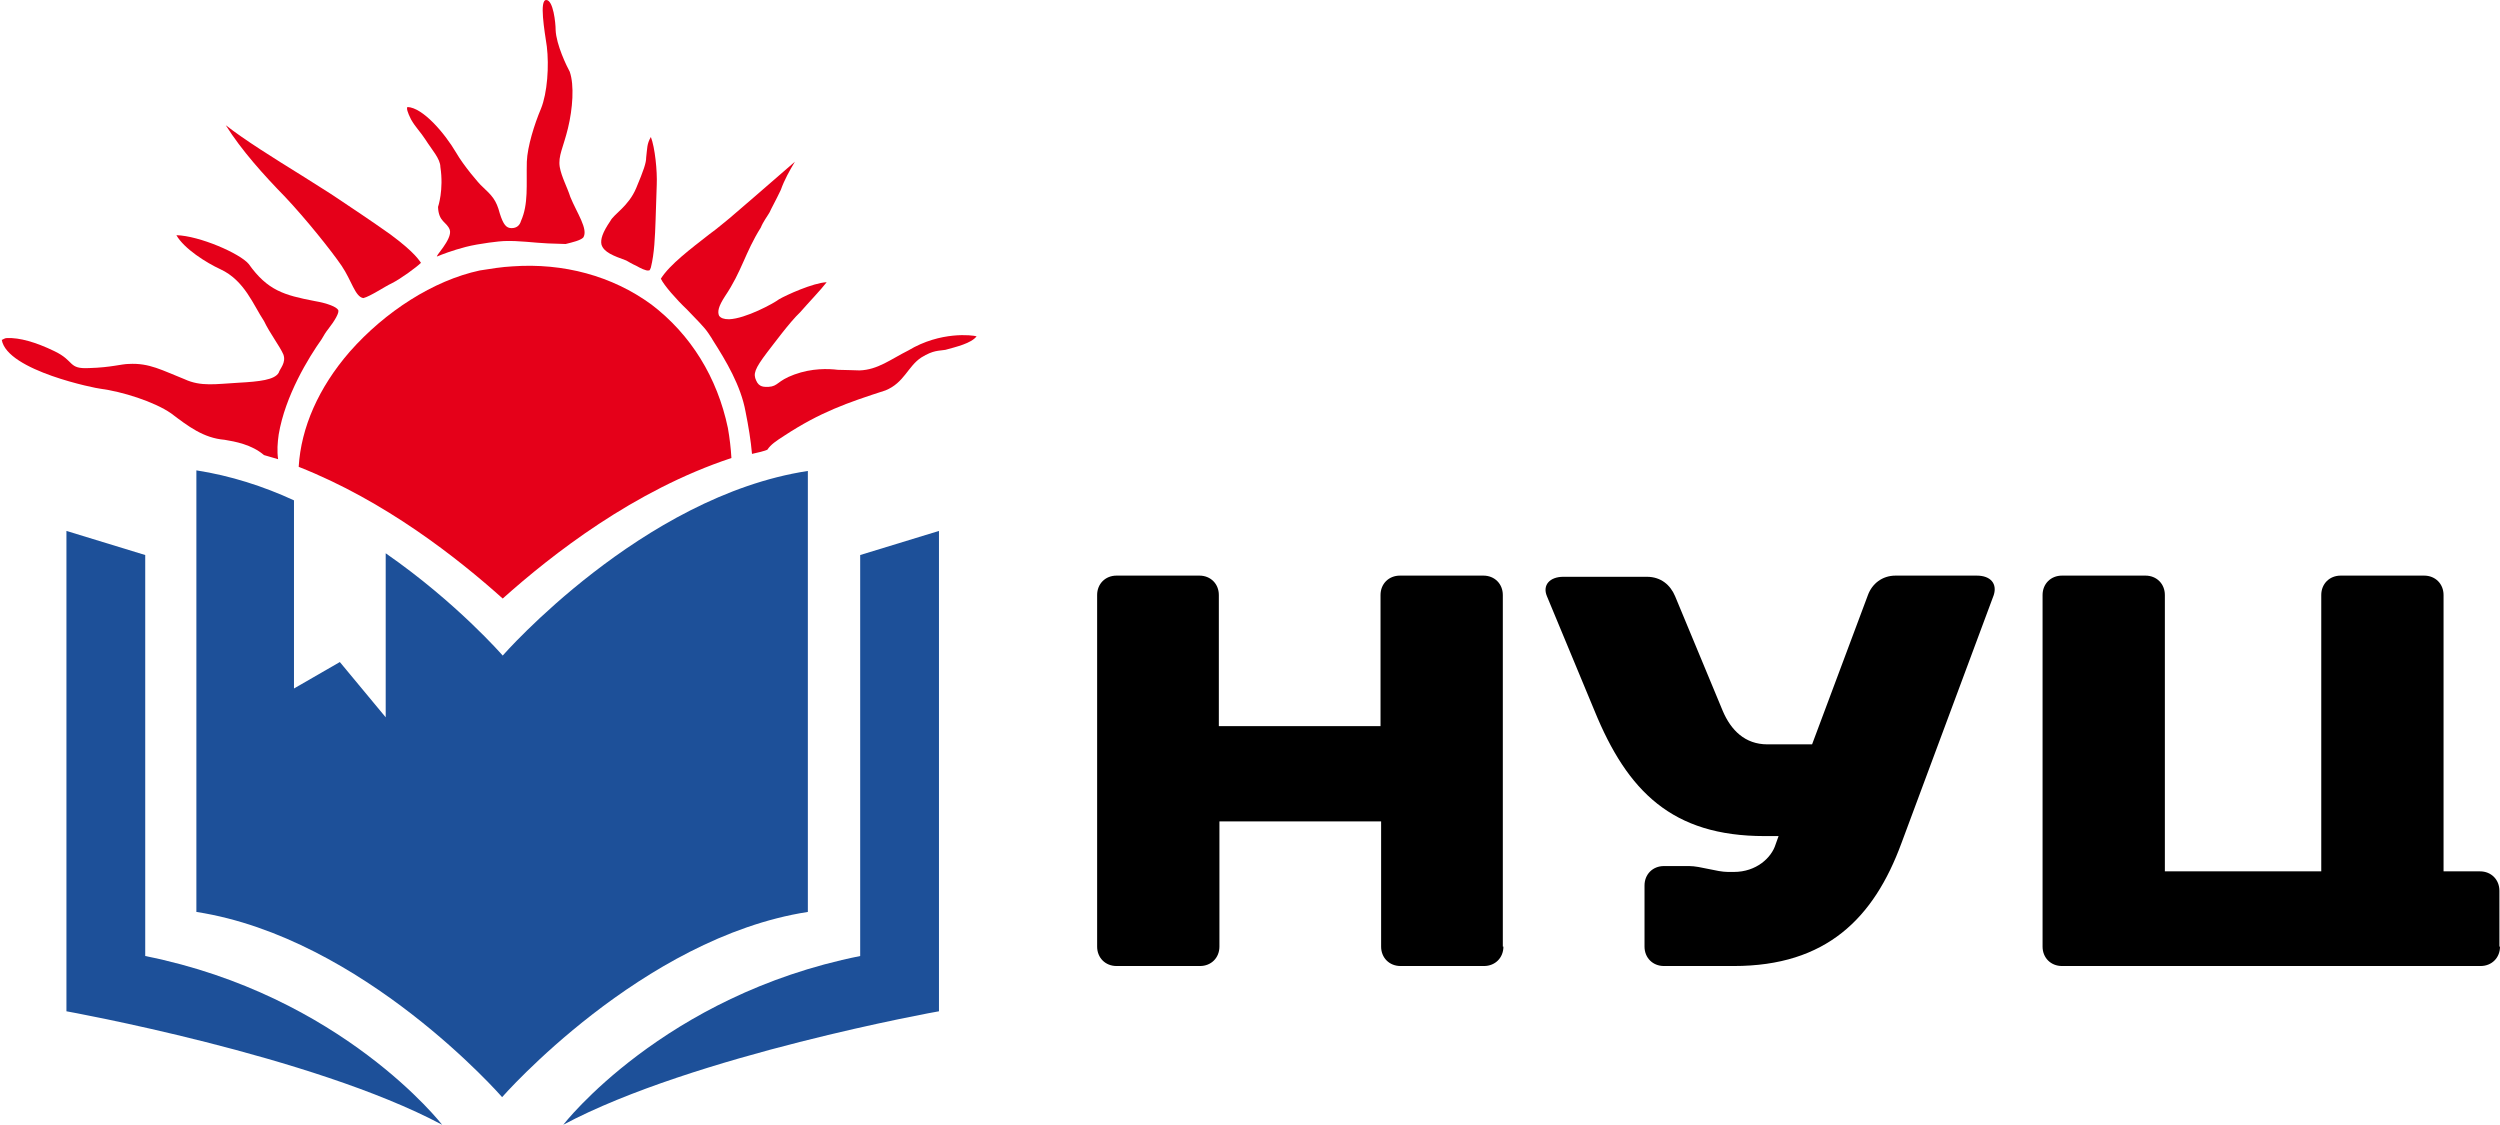
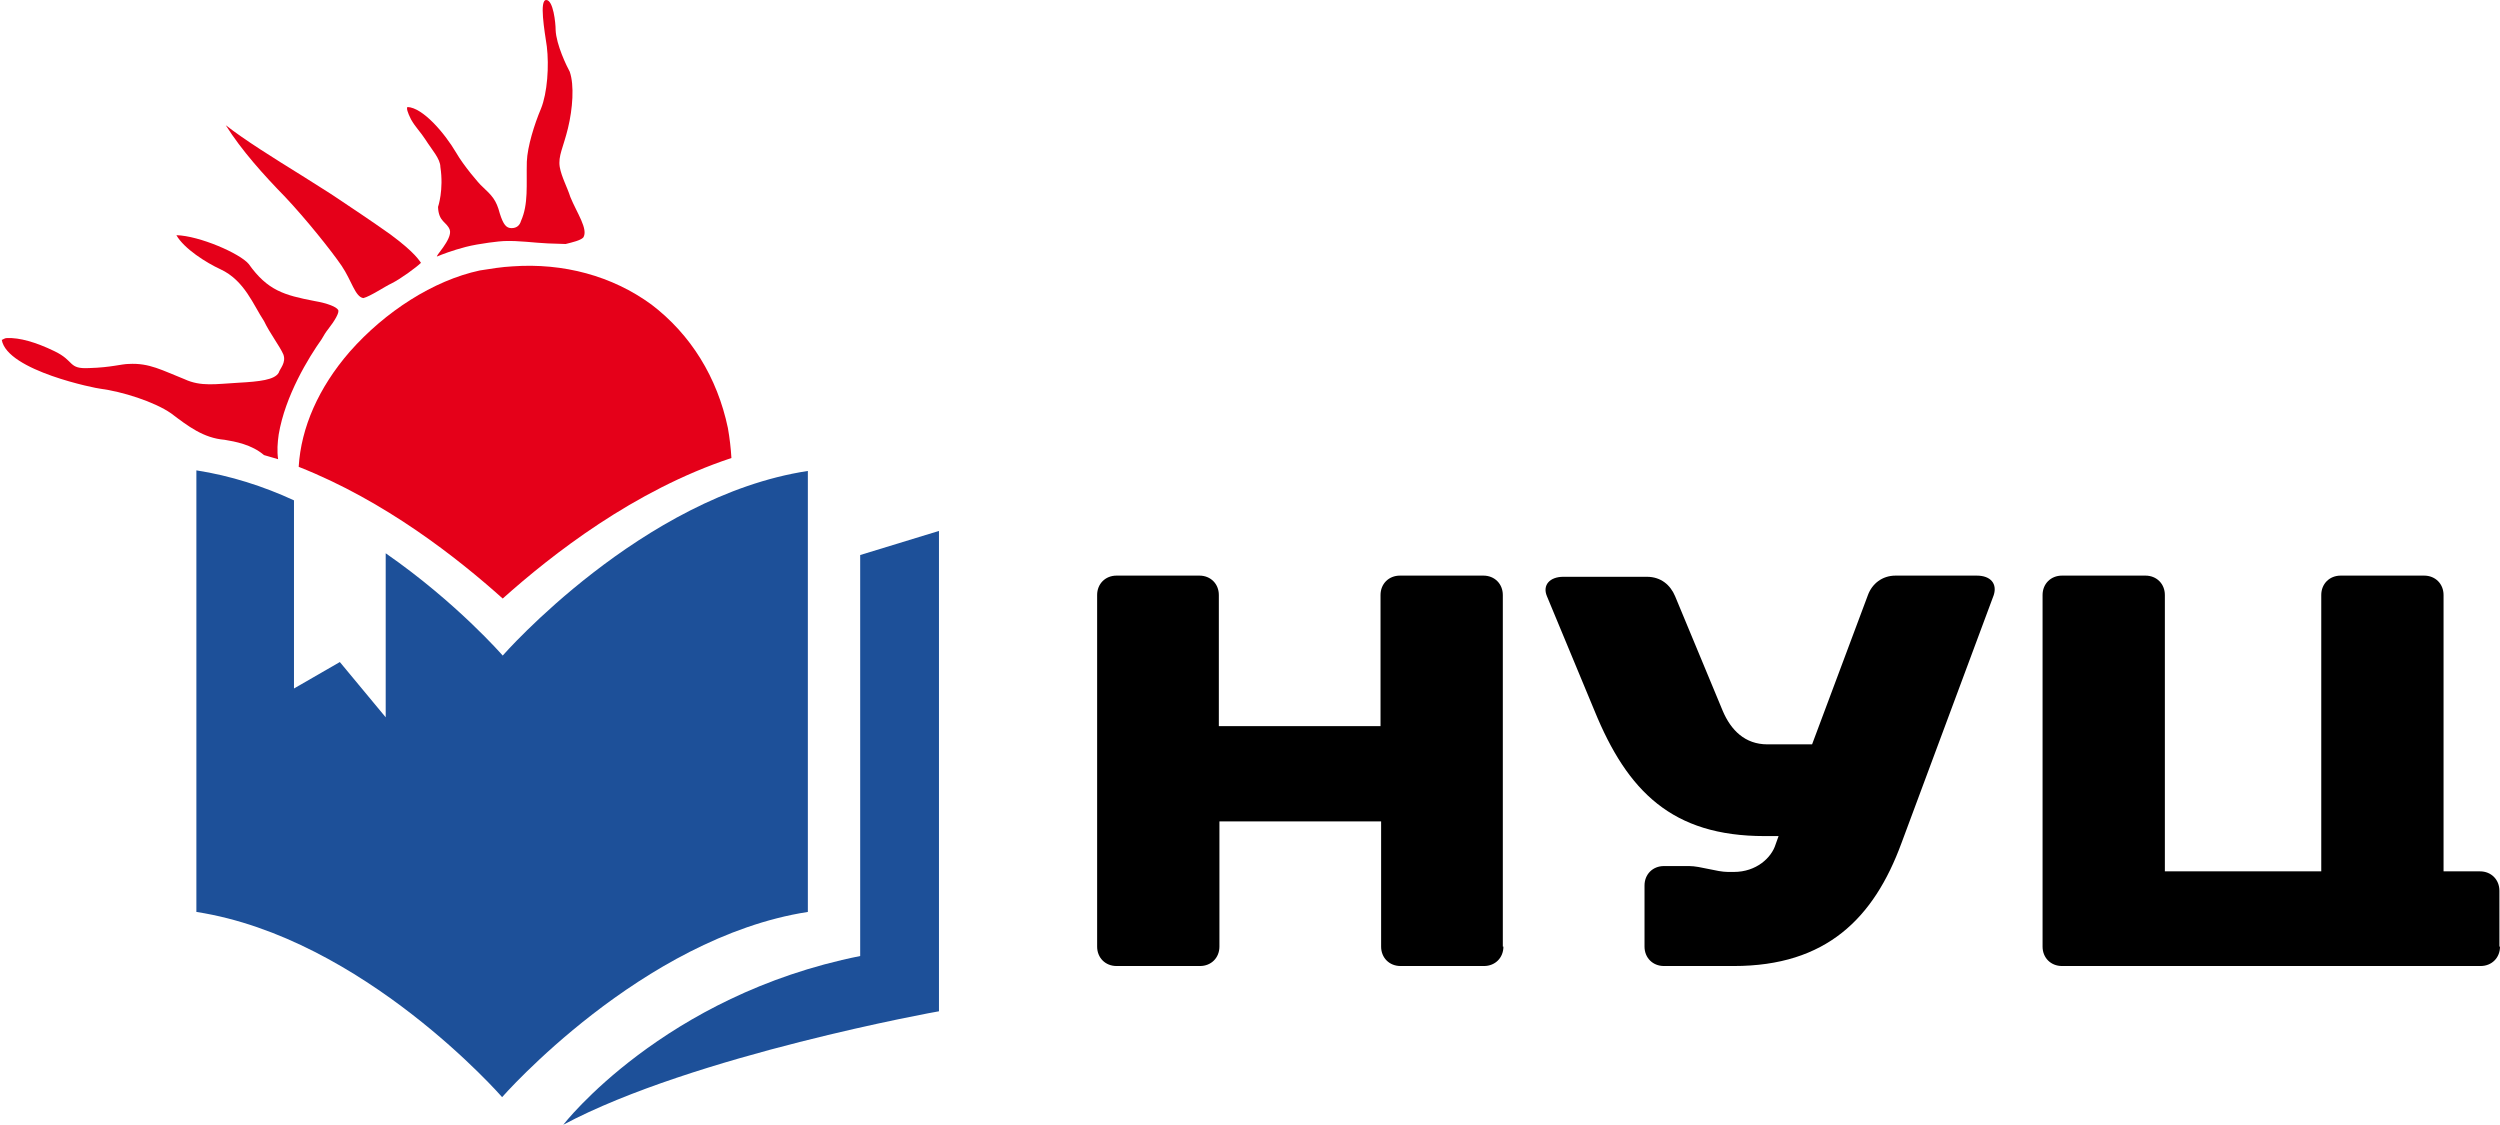
<svg xmlns="http://www.w3.org/2000/svg" version="1.1" id="Слой_2" x="0px" y="0px" viewBox="0 0 425.2 191.3" style="enable-background:new 0 0 425.2 191.3;" xml:space="preserve">
  <style type="text/css">
	.st0{fill:#E50019;}
	.st1{fill:#1D5099;}
</style>
  <g>
    <g>
      <path class="st0" d="M124.4,77.9c-0.1-1.7-0.3-3.4-0.6-5.1c-1.8-8.6-6.3-15.9-13-21c-6.7-4.9-15-7.1-23.6-6.5    c-1.9,0.1-3.7,0.4-5.6,0.7c-7.9,1.7-16.1,7-22.1,13.8c-5.3,6.1-8.3,12.9-8.7,19.6c14.7,5.8,27,15.5,34.7,22.4    C93.9,94.3,107.8,83.4,124.4,77.9z" />
      <path class="st0" d="M47.4,73.9c1.1-6.6,5.1-13.1,7.3-16.2c0.4-0.7,0.7-1.2,1.1-1.7c1.1-1.4,2-2.9,1.7-3.3c-0.3-0.5-1.7-1.1-4-1.5    c-5.2-1-8-1.8-11.2-6.3c-1.5-1.8-8.4-4.8-12.3-4.9c1.3,2.3,5.1,4.7,7.5,5.8c4.1,1.9,5.6,6.1,7.4,8.8c1,2.1,2.7,4.3,3.3,5.7    c0.5,1.4-0.6,2.4-0.8,3.1c-0.7,1.2-3.2,1.5-6.9,1.7c-3.7,0.2-6.3,0.7-9.1-0.6c-3.8-1.5-6-2.8-9.5-2.6c-1.2,0-3,0.6-6.7,0.7    c-3.7,0.2-2.4-1.2-6-2.9c-3.1-1.5-5.9-2.3-8-2.2c-0.5,0-0.7,0.3-0.9,0.3c0.9,5.3,16.3,8.3,16.7,8.3c3.8,0.5,9.2,2.2,12.1,4.2    c2.9,2.2,5.5,4.2,9.1,4.5c1.8,0.3,4.6,0.8,6.7,2.6c0.8,0.2,1.6,0.5,2.4,0.7C47.1,76.7,47.2,75.3,47.4,73.9z" />
-       <path class="st0" d="M106.5,44.3c0,0,1.2,0.7,1.7,0.9c0.7,0.4,1.7,0.9,2.1,0.8c0.2,0,0.2,0,0.4-0.5c0.6-2.4,0.7-5.2,0.8-8    c0.1-2.8,0.1-3.3,0.2-6.1c0.1-2.3-0.3-6.3-1-8.1c-0.7,1.2-0.6,1.9-0.8,3.5c0,0.9-0.4,2.1-1.7,5.2c-1.3,3.1-3.8,4.4-4.4,5.6    c-1.3,1.9-1.7,3.1-1.5,4C102.7,42.9,104.3,43.5,106.5,44.3z" />
      <path class="st0" d="M72.4,23.8c1,1.6,2.5,3.2,2.5,4.6c0.6,3.9-0.4,6.8-0.4,6.8c0.1,2.6,1.5,2.5,2,3.9c0.5,1.6-2.8,4.8-2.1,4.5    c0.7-0.3,2.5-1,4.8-1.6c2.3-0.6,6-1,6.5-1c2.6-0.1,5.1,0.3,7.5,0.4c0.5,0,2.6,0.1,3,0.1c1.2-0.3,2.5-0.6,3-1.1    c0.9-1.4-1.1-4.2-2.2-6.9c-0.5-1.6-1.5-3.4-1.8-5.1c-0.3-1.9,0.6-3.3,1.4-6.6c0.8-3.3,1.1-7.3,0.3-9.6c-0.5-0.9-2.3-4.6-2.4-7.1    c0-1.2-0.4-5.1-1.6-5.1c-1.2,0-0.3,5.2,0.1,7.9c0.4,3.3,0.1,7.9-1,10.6c-1.1,2.6-2.3,6.4-2.4,9c-0.1,4,0.3,7.2-1,10.1    c-0.2,0.7-0.7,1.2-1.6,1.2c-0.9,0-1.4-0.6-2-2.5c-0.6-2.3-1.3-3-3-4.6c-0.5-0.4-3.2-3.6-4.4-5.7c-2-3.4-5.7-7.7-8.3-7.8    c-0.2,0.2,0,0.9,0.6,2.1C70.7,21.7,71.5,22.4,72.4,23.8z" />
      <path class="st0" d="M58.1,45.2c1.7,2.5,2.3,5.3,3.7,5.5c1.2-0.3,3.7-2,4.8-2.5c1.6-0.8,4.3-2.8,5-3.5c-0.2-0.2-0.8-1.6-5.3-4.9    c-3.1-2.2-6.7-4.6-9.1-6.2c-1-0.7-4.1-2.6-5.8-3.7c-5-3.1-9.8-6.1-13-8.6c2.7,4.3,6.4,8.4,10.1,12.2C52,37.2,56.4,42.7,58.1,45.2z    " />
-       <path class="st0" d="M133.4,74.1c6.1-4,10.7-5.6,17.2-7.7c3.2-1.3,3.8-4.1,6.1-5.6c2.1-1.3,3-1.1,4.1-1.3c1.8-0.5,4.4-1.1,5.3-2.3    c-0.7-0.2-6.1-0.9-11.6,2.4c-3,1.5-5.2,3.3-8.3,3.4c-0.2,0-3-0.1-3.7-0.1c-1.6-0.2-4.4-0.3-7.4,0.8c-3,1.1-2.7,2-4.4,2.1    c-0.7,0-1.6,0.1-2.1-1.1c-0.5-1.1-0.3-1.9,1.9-4.8c1.1-1.4,3.8-5.1,5.6-6.8c1.3-1.5,3.6-3.9,4.5-5.1c-2.3,0.1-6.9,2.2-8.1,2.9    c-0.9,0.7-5.7,3.3-8.5,3.4c-0.9,0-1.4-0.2-1.7-0.6c-0.3-0.7-0.1-1.6,1-3.3c2.9-4.3,3.4-7.4,6.1-11.7c0.4-1,1.1-1.9,1.5-2.6    c0.2-0.5,1.1-2.1,1.9-3.8c0.6-1.7,1.5-3.3,2.4-4.8c-2.3,2-4.5,3.9-6.8,5.9c-1.4,1.2-2.9,2.5-4.3,3.7c-0.9,0.7-2,1.7-3.4,2.7    c-3.2,2.5-6.8,5.2-8.3,7.6c0.5,1.1,2.7,3.6,4.4,5.2c1.5,1.6,2.9,2.9,3.7,4.1c0.3,0.5,0.5,0.7,0.7,1.1c2.3,3.6,4.8,7.8,5.6,12.2    c0.5,2.5,0.9,4.9,1.1,7.2c0.9-0.2,1.8-0.4,2.6-0.7C131.1,75.6,132,75,133.4,74.1z" />
    </g>
-     <path class="st1" d="M75.2,191.3c0,0-17-22-50.5-28.7V94.4l-13.4-4.1V172C11.3,172,53.1,179.5,75.2,191.3z" />
    <path class="st1" d="M95.8,191.3c0,0,17-22,50.5-28.7V94.4l13.4-4.1V172C159.6,172,117.9,179.5,95.8,191.3z" />
    <path class="st1" d="M85.5,111.5c0,0-7.8-9-19.9-17.4V122l-7.8-9.4l-7.8,4.5V85.1c-5.2-2.4-10.8-4.2-16.6-5.1v75.1   c28.4,4.4,52,31.5,52,31.5s23.7-27.1,52-31.5V80.1C109.2,84.4,85.5,111.5,85.5,111.5z" />
    <g>
      <path d="M255.7,161c0,1.9-1.4,3.3-3.3,3.3h-14.2c-1.9,0-3.3-1.4-3.3-3.3v-21.3h-27.5V161c0,1.9-1.4,3.3-3.3,3.3h-14.2    c-1.9,0-3.3-1.4-3.3-3.3v-59.8c0-1.9,1.4-3.3,3.3-3.3H204c1.9,0,3.3,1.4,3.3,3.3v22.3h27.5v-22.3c0-1.9,1.4-3.3,3.3-3.3h14.2    c1.9,0,3.3,1.4,3.3,3.3V161z" />
      <path d="M317.7,101.2c0.7-1.9,2.4-3.3,4.7-3.3h13.8c2.4,0,3.5,1.4,2.9,3.3l-15.7,42.2c-4.7,12.8-12.8,20.9-28.5,20.9h-11.9    c-1.9,0-3.3-1.4-3.3-3.3v-10.4c0-1.9,1.4-3.3,3.3-3.3h4.3c1.9,0,4.7,1,6.6,1h1c3.8,0,6.4-2.4,7.1-4.7l0.5-1.4h-2.4    c-15.7,0-23.3-7.6-28.9-21.3l-8.1-19.5c-0.8-1.9,0.5-3.3,2.8-3.3h14.2c2.4,0,4,1.4,4.8,3.3l8.1,19.5c1.4,3.3,3.8,5.7,7.6,5.7h7.6    L317.7,101.2z" />
      <path d="M425.2,161c0,1.9-1.4,3.3-3.3,3.3h-71.2c-1.9,0-3.3-1.4-3.3-3.3v-59.8c0-1.9,1.4-3.3,3.3-3.3h14.2c1.9,0,3.3,1.4,3.3,3.3    v47h26.6v-47c0-1.9,1.4-3.3,3.3-3.3h14.2c1.9,0,3.3,1.4,3.3,3.3v47h6.2c1.9,0,3.3,1.4,3.3,3.3V161z" />
    </g>
  </g>
</svg>